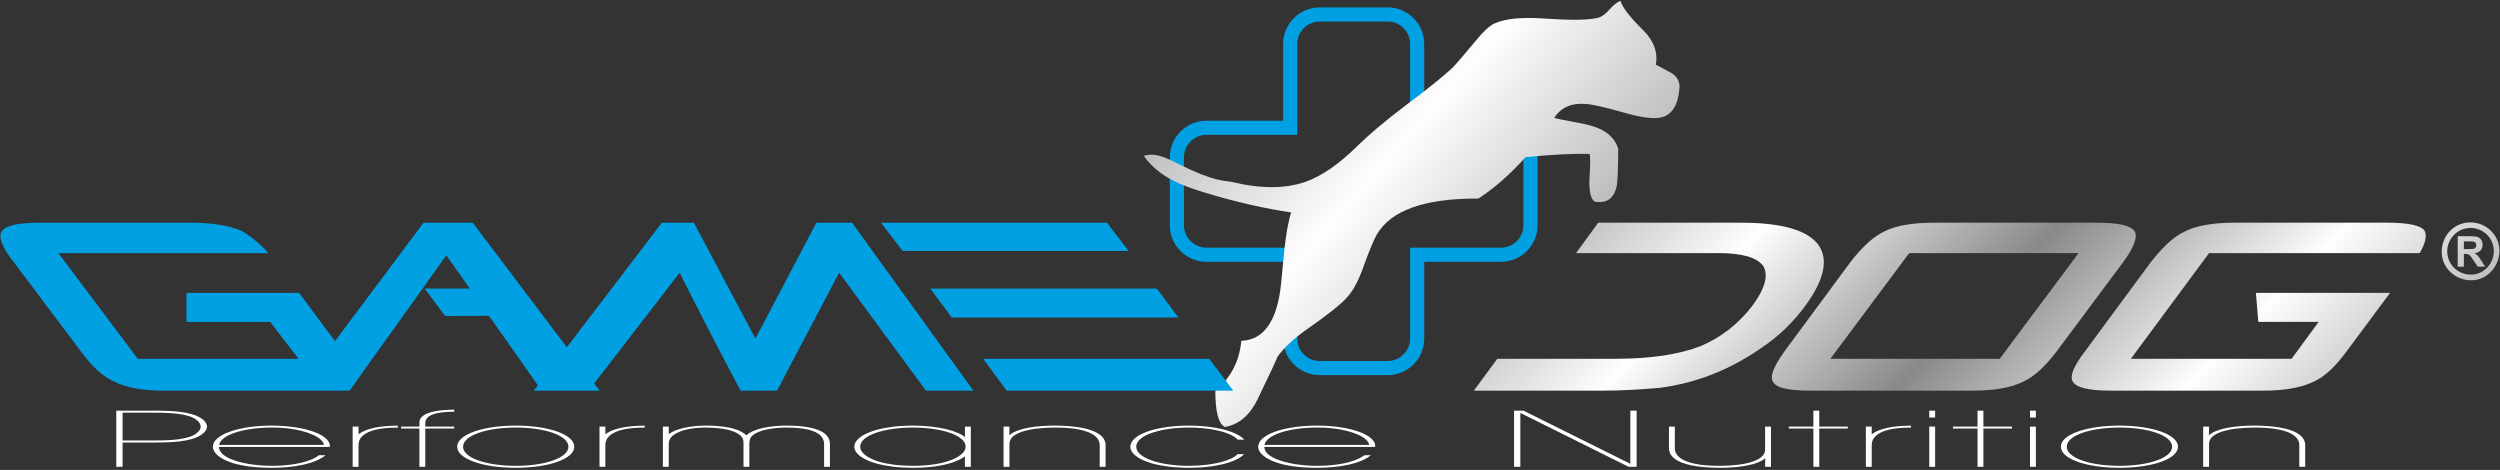
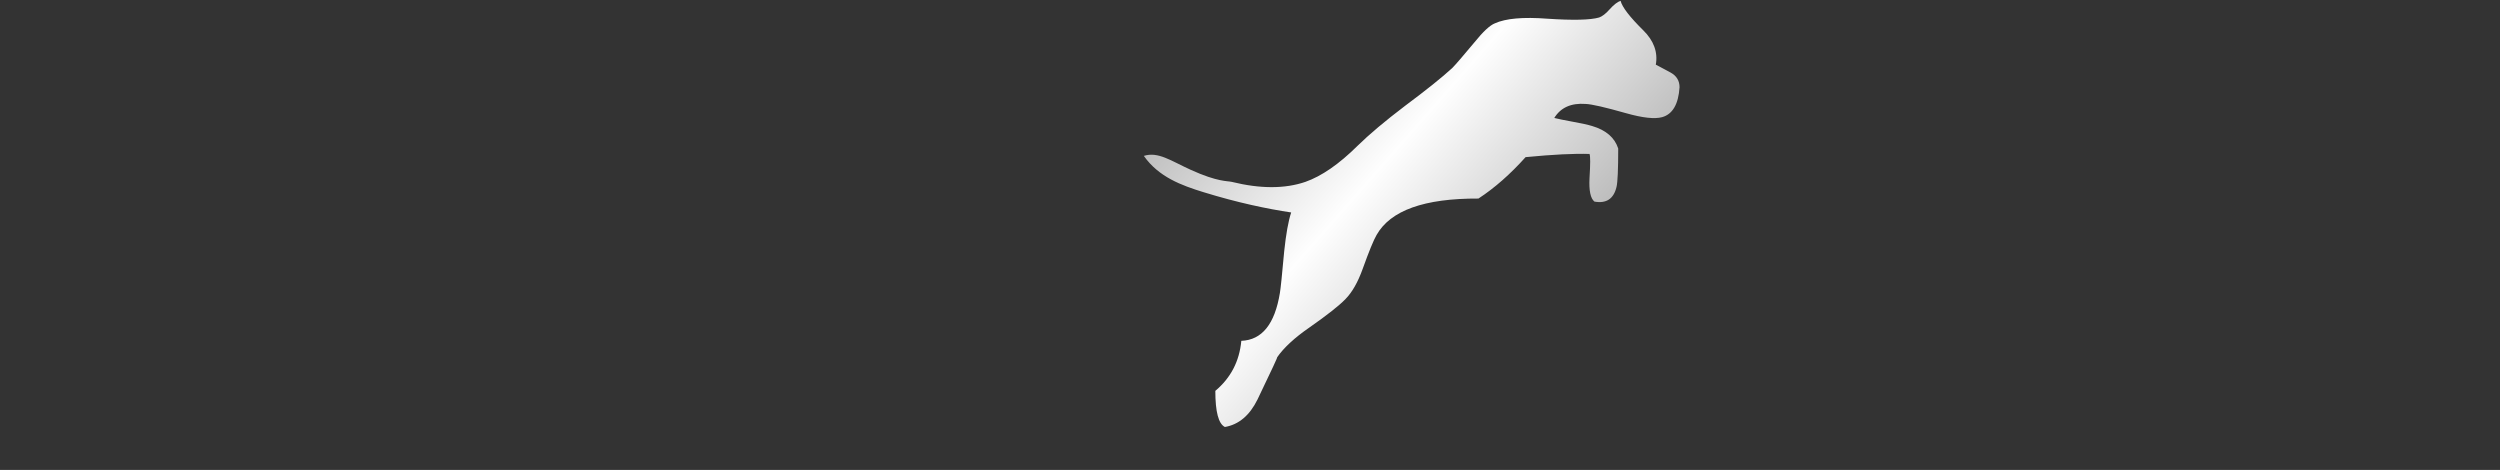
<svg xmlns="http://www.w3.org/2000/svg" width="1080" height="203" viewBox="0 0 1080 203" fill="none">
  <rect x="0" y="0" width="1080" height="203" fill="#333333" stroke="none" />
-   <path d="M50.236 177.399V201.665H52.957V191.171H65.833C68.418 191.176 70.685 191.139 72.664 191.057C74.629 190.98 76.427 190.838 78.016 190.625C79.617 190.417 81.144 190.116 82.609 189.729C83.954 189.373 85.133 188.909 86.145 188.34C87.158 187.772 87.959 187.138 88.534 186.438C89.107 185.744 89.395 185.023 89.41 184.285C89.395 183.547 89.107 182.826 88.534 182.132C87.959 181.432 87.158 180.798 86.145 180.23C85.133 179.661 83.954 179.197 82.609 178.842C81.159 178.454 79.632 178.153 78.061 177.94C76.489 177.732 74.705 177.59 72.741 177.508C70.775 177.431 68.479 177.393 65.833 177.399H50.236ZM52.957 178.284H65.925C68.433 178.278 70.609 178.322 72.408 178.404C74.221 178.492 75.823 178.628 77.213 178.825C78.605 179.022 79.919 179.29 81.159 179.629C82.261 179.918 83.213 180.312 84.046 180.798C84.876 181.29 85.526 181.837 85.979 182.443C86.448 183.05 86.69 183.678 86.69 184.318C86.69 184.935 86.448 185.547 85.979 186.143C85.526 186.739 84.876 187.285 84.046 187.772C83.213 188.258 82.261 188.652 81.159 188.942C79.919 189.28 78.59 189.543 77.183 189.74C75.793 189.936 74.191 190.079 72.378 190.166C70.563 190.248 68.418 190.286 65.925 190.286H52.957V178.284ZM142.458 193.073C142.594 192.215 142.382 191.368 141.778 190.532C141.189 189.69 140.281 188.903 139.057 188.16C137.834 187.417 136.337 186.761 134.569 186.187C133.027 185.684 131.319 185.258 129.476 184.913C127.631 184.57 125.682 184.307 123.642 184.127C121.601 183.946 119.501 183.859 117.34 183.859C113.743 183.864 110.403 184.099 107.334 184.553C104.251 185.012 101.577 185.652 99.28 186.477C96.967 187.302 95.184 188.269 93.899 189.379C92.615 190.488 91.964 191.696 91.949 193.008C91.949 193.789 92.237 194.598 92.841 195.44C93.446 196.276 94.368 197.09 95.637 197.877C96.892 198.664 98.524 199.375 100.503 200.009C102.499 200.643 104.887 201.146 107.652 201.517C110.433 201.889 113.623 202.08 117.249 202.091C119.713 202.091 122.085 201.981 124.398 201.768C126.711 201.55 128.887 201.222 130.941 200.779C132.997 200.32 134.855 199.747 136.503 199.058C138.166 198.369 139.541 197.566 140.645 196.648H137.834C136.549 197.632 134.872 198.468 132.801 199.151C130.745 199.834 128.388 200.348 125.758 200.703C123.128 201.058 120.317 201.238 117.34 201.238C115.436 201.244 113.441 201.151 111.37 200.949C109.299 200.747 107.274 200.435 105.31 200.014C103.33 199.593 101.547 199.058 99.959 198.407C98.357 197.757 97.073 196.992 96.106 196.101C95.154 195.216 94.64 194.204 94.579 193.073H142.458ZM94.67 192.221C94.866 191.116 95.592 190.105 96.847 189.193C98.101 188.28 99.763 187.488 101.818 186.815C103.889 186.149 106.247 185.63 108.891 185.263C111.536 184.903 114.347 184.717 117.34 184.712C119.607 184.684 121.814 184.788 123.96 185.028C126.106 185.263 128.115 185.613 129.989 186.072C131.864 186.536 133.527 187.083 134.977 187.717C136.427 188.351 137.576 189.051 138.438 189.811C139.314 190.576 139.798 191.379 139.918 192.221H94.67ZM152.342 201.665H154.881V192.155C154.896 190.576 155.532 189.237 156.816 188.132C158.086 187.034 159.929 186.193 162.348 185.613C164.765 185.039 167.682 184.749 171.113 184.744H171.838V183.859C170.781 183.875 169.511 183.924 168.06 184.001C166.608 184.077 165.098 184.236 163.495 184.471C161.894 184.712 160.352 185.077 158.857 185.575C157.36 186.072 156.029 186.744 154.881 187.597V184.285H152.342V201.665ZM181.178 201.665H183.717V185.138H196.231V184.285H183.717V182.81C183.732 181.848 184.049 181.055 184.67 180.437C185.289 179.825 186.09 179.344 187.072 178.995C188.069 178.65 189.127 178.399 190.261 178.246C191.394 178.088 192.483 177.989 193.54 177.946C194.583 177.896 195.49 177.869 196.231 177.858V176.973C195.793 176.973 195.127 176.989 194.236 177.01C193.344 177.038 192.331 177.099 191.198 177.202C190.064 177.301 188.916 177.464 187.751 177.694C186.588 177.923 185.515 178.241 184.518 178.645C183.521 179.055 182.72 179.574 182.115 180.214C181.51 180.847 181.193 181.629 181.178 182.547V184.285H173.289V185.138H181.178V201.665ZM197.5 192.975C197.515 194.286 198.164 195.495 199.419 196.598C200.688 197.703 202.456 198.67 204.739 199.49C207.021 200.309 209.696 200.943 212.764 201.397C215.832 201.856 219.172 202.085 222.799 202.091C226.426 202.085 229.767 201.856 232.834 201.397C235.903 200.943 238.578 200.309 240.859 199.49C243.142 198.67 244.91 197.703 246.18 196.598C247.434 195.495 248.083 194.286 248.099 192.975C248.083 191.674 247.434 190.466 246.18 189.363C244.91 188.258 243.142 187.296 240.859 186.471C238.578 185.652 235.903 185.012 232.834 184.553C229.767 184.099 226.426 183.864 222.799 183.859C219.172 183.864 215.832 184.099 212.764 184.553C209.696 185.012 207.021 185.652 204.739 186.471C202.456 187.291 200.688 188.253 199.419 189.351C198.164 190.45 197.515 191.647 197.5 192.942V192.975ZM200.039 192.975C200.054 191.789 200.628 190.696 201.777 189.69C202.91 188.69 204.497 187.816 206.552 187.072C208.608 186.329 211.011 185.749 213.777 185.34C216.528 184.925 219.535 184.717 222.799 184.712C226.064 184.717 229.071 184.925 231.822 185.34C234.587 185.749 236.991 186.329 239.046 187.072C241.102 187.816 242.688 188.69 243.837 189.69C244.97 190.696 245.544 191.789 245.56 192.975C245.544 194.161 244.97 195.254 243.837 196.259C242.688 197.26 241.102 198.134 239.046 198.877C236.991 199.621 234.587 200.2 231.822 200.61C229.071 201.025 226.064 201.233 222.799 201.238C219.535 201.233 216.528 201.025 213.777 200.61C211.011 200.2 208.608 199.626 206.552 198.883C204.497 198.14 202.91 197.271 201.777 196.271C200.628 195.275 200.054 194.188 200.039 193.008V192.975ZM258.98 201.665H261.519V192.155C261.534 190.576 262.17 189.237 263.454 188.132C264.723 187.034 266.567 186.193 268.986 185.613C271.404 185.039 274.32 184.749 277.751 184.744H278.476V183.859C277.418 183.875 276.149 183.924 274.698 184.001C273.247 184.077 271.736 184.236 270.133 184.471C268.531 184.712 266.99 185.077 265.494 185.575C263.998 186.072 262.668 186.744 261.519 187.597V184.285H258.98V201.665ZM286.365 201.665H288.904V191.762C288.904 190.92 289.1 190.182 289.478 189.543C289.841 188.903 290.355 188.346 291.02 187.864C291.685 187.389 292.471 186.969 293.347 186.613C294.148 186.236 295.16 185.903 296.385 185.607C297.609 185.318 298.955 185.088 300.435 184.925C301.931 184.766 303.458 184.695 305.045 184.712C307.855 184.744 310.319 184.93 312.45 185.274C314.567 185.618 316.334 186.122 317.74 186.777C318.556 187.16 319.237 187.581 319.765 188.029C320.293 188.482 320.687 189.018 320.913 189.641C321.156 190.264 321.246 191.024 321.186 191.926V201.665H323.725V191.926C323.725 191.248 323.77 190.663 323.876 190.166C323.981 189.668 324.163 189.226 324.435 188.838C324.692 188.45 325.07 188.089 325.568 187.75C326.052 187.411 326.672 187.067 327.443 186.712C328.455 186.242 329.664 185.859 331.054 185.564C332.429 185.269 333.896 185.056 335.422 184.913C336.949 184.777 338.429 184.712 339.866 184.712C342.359 184.712 344.536 184.837 346.41 185.094C348.284 185.345 349.841 185.706 351.109 186.187C352.909 186.848 354.178 187.668 354.919 188.652C355.675 189.63 356.038 190.723 356.006 191.926V201.665H358.545V191.926C358.545 191.034 358.364 190.198 358.002 189.417C357.624 188.635 357.035 187.919 356.217 187.275C355.417 186.63 354.344 186.067 353.014 185.597C351.518 185.05 349.689 184.624 347.498 184.323C345.307 184.017 342.767 183.864 339.866 183.859C338.037 183.859 336.284 183.946 334.575 184.11C332.869 184.279 331.282 184.52 329.8 184.837C328.334 185.154 327.035 185.542 325.901 185.99C324.919 186.389 324.163 186.761 323.634 187.116C323.105 187.471 322.713 187.772 322.455 188.024C322.455 188.018 322.35 187.936 322.139 187.777C321.927 187.625 321.669 187.433 321.338 187.203C321.004 186.974 320.657 186.75 320.279 186.526C319.901 186.307 319.538 186.127 319.191 185.99C317.543 185.285 315.504 184.755 313.07 184.394C310.652 184.039 307.976 183.859 305.045 183.859C304.244 183.853 303.186 183.886 301.871 183.963C300.556 184.039 299.106 184.198 297.549 184.438C295.993 184.684 294.451 185.05 292.939 185.547C291.427 186.039 290.082 186.701 288.904 187.532V184.285H286.365V201.665ZM419.391 184.285H416.852V188.876C416.217 188.264 415.236 187.657 413.905 187.067C412.575 186.477 410.943 185.941 409.008 185.455C407.074 184.974 404.883 184.591 402.419 184.302C399.955 184.012 397.281 183.864 394.364 183.859C391.251 183.864 388.394 184.028 385.78 184.345C383.164 184.668 380.822 185.116 378.767 185.689C376.696 186.263 374.943 186.93 373.507 187.696C372.056 188.461 370.969 189.292 370.213 190.187C369.457 191.084 369.064 192.013 369.064 192.975C369.064 193.92 369.442 194.833 370.183 195.724C370.924 196.614 371.996 197.44 373.431 198.211C374.853 198.976 376.591 199.653 378.646 200.233C380.702 200.812 383.044 201.266 385.673 201.594C388.304 201.922 391.205 202.085 394.364 202.091C397.764 202.085 400.893 201.894 403.749 201.506C406.606 201.123 409.13 200.566 411.351 199.834C413.557 199.102 415.401 198.216 416.852 197.172V201.665H419.391V184.285ZM371.603 192.975C371.618 191.751 372.222 190.63 373.401 189.619C374.58 188.614 376.213 187.745 378.283 187.012C380.369 186.28 382.786 185.712 385.522 185.313C388.273 184.919 391.22 184.717 394.364 184.712C397.644 184.717 400.681 184.93 403.478 185.351C406.258 185.766 408.676 186.356 410.747 187.111C412.801 187.865 414.388 188.75 415.492 189.761C416.036 190.221 416.444 190.707 416.716 191.221C416.988 191.729 417.125 192.248 417.125 192.778C417.17 193.302 417.078 193.827 416.852 194.341C416.626 194.855 416.263 195.352 415.764 195.828C414.721 196.888 413.194 197.817 411.2 198.632C409.19 199.44 406.788 200.074 403.991 200.533C401.18 200.998 398.067 201.233 394.636 201.238C391.537 201.233 388.757 201.075 386.293 200.757C383.83 200.44 381.684 200.014 379.854 199.468C378.026 198.921 376.5 198.293 375.291 197.593C374.067 196.888 373.16 196.145 372.54 195.363C371.936 194.582 371.618 193.795 371.603 193.008V192.975ZM433.536 201.665H436.075V191.663C436.09 190.521 436.575 189.521 437.512 188.663C438.464 187.804 439.808 187.083 441.531 186.504C443.269 185.919 445.325 185.482 447.713 185.181C450.086 184.886 452.701 184.728 455.571 184.712C459.955 184.695 463.581 184.996 466.468 185.613C469.355 186.225 471.516 187.105 472.936 188.247C474.358 189.39 475.067 190.745 475.067 192.319V201.665H477.606V192.319C477.606 190.576 476.806 189.084 475.219 187.838C473.632 186.591 471.244 185.63 468.055 184.952C464.867 184.274 460.892 183.908 456.116 183.859C453.97 183.842 451.883 183.908 449.829 184.061C447.788 184.214 445.869 184.46 444.07 184.799C442.287 185.138 440.7 185.581 439.31 186.116C437.92 186.657 436.816 187.302 435.985 188.056C436.03 187.34 436.06 186.678 436.06 186.072C436.075 185.465 436.075 184.87 436.075 184.285H433.536V201.665ZM534.644 196.188C534.055 196.844 533.133 197.467 531.894 198.068C530.654 198.664 529.127 199.2 527.314 199.676C525.516 200.145 523.46 200.523 521.147 200.801C518.851 201.08 516.327 201.222 513.607 201.238C510.523 201.233 507.622 201.036 504.886 200.637C502.151 200.244 499.733 199.681 497.632 198.954C495.531 198.222 493.884 197.353 492.674 196.342C491.48 195.33 490.861 194.21 490.846 192.975C490.861 192.183 491.133 191.412 491.692 190.669C492.251 189.925 493.022 189.242 494.019 188.619C495.002 187.996 496.15 187.471 497.466 187.04C499.112 186.504 500.745 186.067 502.377 185.728C504.01 185.389 505.747 185.138 507.577 184.974C509.405 184.804 511.446 184.723 513.697 184.712C515.542 184.7 517.476 184.788 519.515 184.974C521.572 185.16 523.566 185.455 525.546 185.864C527.511 186.28 529.294 186.815 530.895 187.488C532.499 188.154 533.782 188.969 534.734 189.925H537.546C536.579 188.898 535.249 188.007 533.571 187.247C531.894 186.488 529.974 185.854 527.813 185.356C525.652 184.854 523.37 184.476 520.936 184.23C518.518 183.984 516.07 183.859 513.607 183.859C509.934 183.864 506.564 184.099 503.496 184.564C500.412 185.028 497.754 185.673 495.486 186.504C493.218 187.329 491.45 188.296 490.211 189.406C488.956 190.51 488.322 191.712 488.307 193.008C488.307 193.893 488.655 194.773 489.334 195.642C490.03 196.511 491.057 197.331 492.433 198.101C493.808 198.877 495.531 199.561 497.587 200.156C499.657 200.757 502.06 201.227 504.796 201.566C507.546 201.91 510.63 202.085 514.06 202.091C516.765 202.085 519.349 201.949 521.798 201.665C524.246 201.386 526.498 200.987 528.538 200.468C530.594 199.949 532.377 199.326 533.904 198.604C535.415 197.883 536.609 197.079 537.455 196.188H534.644ZM594.039 193.073C594.175 192.215 593.964 191.368 593.359 190.532C592.77 189.69 591.863 188.903 590.639 188.16C589.415 187.417 587.918 186.761 586.15 186.187C584.609 185.684 582.901 185.258 581.057 184.913C579.213 184.57 577.263 184.307 575.224 184.127C573.182 183.946 571.082 183.859 568.922 183.859C565.324 183.864 561.984 184.099 558.916 184.553C555.832 185.012 553.158 185.652 550.861 186.477C548.548 187.302 546.765 188.269 545.48 189.379C544.196 190.488 543.546 191.696 543.53 193.008C543.53 193.789 543.818 194.598 544.422 195.44C545.027 196.276 545.949 197.09 547.218 197.877C548.473 198.664 550.105 199.375 552.085 200.009C554.081 200.643 556.468 201.146 559.233 201.517C562.014 201.889 565.204 202.08 568.83 202.091C571.294 202.091 573.667 201.981 575.979 201.768C578.292 201.55 580.468 201.222 582.523 200.779C584.578 200.32 586.437 199.747 588.085 199.058C589.747 198.369 591.122 197.566 592.225 196.648H589.415C588.13 197.632 586.453 198.468 584.382 199.151C582.326 199.834 579.968 200.348 577.339 200.703C574.709 201.058 571.898 201.238 568.922 201.238C567.017 201.244 565.022 201.151 562.951 200.949C560.881 200.747 558.856 200.435 556.891 200.014C554.911 199.593 553.129 199.058 551.54 198.407C549.939 197.757 548.655 196.992 547.688 196.101C546.735 195.216 546.221 194.204 546.161 193.073H594.039ZM546.251 192.221C546.447 191.116 547.173 190.105 548.428 189.193C549.682 188.28 551.344 187.488 553.4 186.815C555.471 186.149 557.828 185.63 560.473 185.263C563.118 184.903 565.928 184.717 568.922 184.712C571.188 184.684 573.395 184.788 575.541 185.028C577.688 185.263 579.697 185.613 581.57 186.072C583.445 186.536 585.108 187.083 586.558 187.717C588.009 188.351 589.157 189.051 590.019 189.811C590.895 190.576 591.38 191.379 591.5 192.221H546.251ZM658.151 177.399H654.07V201.665H656.79V178.383L703.581 201.665H707.026V177.399H704.305V200.353L658.151 177.399ZM765.062 184.285H762.523V194.286C762.508 195.429 762.038 196.429 761.086 197.287C760.134 198.145 758.79 198.866 757.067 199.446C755.328 200.025 753.273 200.468 750.9 200.768C748.512 201.063 745.898 201.222 743.026 201.238C738.643 201.255 735.016 200.954 732.13 200.337C729.242 199.724 727.081 198.844 725.661 197.703C724.239 196.56 723.53 195.204 723.53 193.631V184.285H720.991V193.631C720.991 195.374 721.792 196.866 723.379 198.112C724.966 199.358 727.353 200.32 730.543 200.998C733.731 201.676 737.707 202.042 742.482 202.091C744.628 202.107 746.714 202.042 748.769 201.889C750.81 201.736 752.729 201.49 754.527 201.146C756.311 200.807 757.897 200.369 759.287 199.834C760.678 199.293 761.782 198.648 762.613 197.894C762.567 198.61 762.553 199.271 762.537 199.878C762.523 200.484 762.523 201.08 762.523 201.665H765.062V184.285ZM783.379 201.665H785.918V185.138H798.25V184.285H785.918V177.399H783.379V184.285H772.769V185.138H783.379V201.665ZM806.048 201.665H808.587V192.155C808.602 190.576 809.238 189.237 810.522 188.132C811.792 187.034 813.635 186.193 816.054 185.613C818.472 185.039 821.389 184.749 824.82 184.744H825.544V183.859C824.487 183.875 823.217 183.924 821.767 184.001C820.315 184.077 818.804 184.236 817.201 184.471C815.6 184.712 814.058 185.077 812.563 185.575C811.067 186.072 809.736 186.744 808.587 187.597V184.285H806.048V201.665ZM833.433 180.383H835.972V177.399H833.433V180.383ZM833.433 201.665H835.972V184.285H833.433V201.665ZM854.29 201.665H856.829V185.138H869.162V184.285H856.829V177.399H854.29V184.285H843.68V185.138H854.29V201.665ZM876.96 180.383H879.499V177.399H876.96V180.383ZM876.96 201.665H879.499V184.285H876.96V201.665ZM890.29 192.975C890.306 194.286 890.955 195.495 892.21 196.598C893.479 197.703 895.247 198.67 897.53 199.49C899.813 200.309 902.488 200.943 905.555 201.397C908.623 201.856 911.963 202.085 915.591 202.091C919.217 202.085 922.558 201.856 925.625 201.397C928.693 200.943 931.369 200.309 933.65 199.49C935.933 198.67 937.701 197.703 938.971 196.598C940.225 195.495 940.874 194.286 940.891 192.975C940.874 191.674 940.225 190.466 938.971 189.363C937.701 188.258 935.933 187.296 933.65 186.471C931.369 185.652 928.693 185.012 925.625 184.553C922.558 184.099 919.217 183.864 915.591 183.859C911.963 183.864 908.623 184.099 905.555 184.553C902.488 185.012 899.813 185.652 897.53 186.471C895.247 187.291 893.479 188.253 892.21 189.351C890.955 190.45 890.306 191.647 890.29 192.942V192.975ZM892.829 192.975C892.845 191.789 893.419 190.696 894.568 189.69C895.702 188.69 897.288 187.816 899.343 187.072C901.399 186.329 903.802 185.749 906.568 185.34C909.319 184.925 912.326 184.717 915.591 184.712C918.855 184.717 921.862 184.925 924.613 185.34C927.378 185.749 929.782 186.329 931.837 187.072C933.893 187.816 935.48 188.69 936.628 189.69C937.761 190.696 938.335 191.789 938.352 192.975C938.335 194.161 937.761 195.254 936.628 196.259C935.48 197.26 933.893 198.134 931.837 198.877C929.782 199.621 927.378 200.2 924.613 200.61C921.862 201.025 918.855 201.233 915.591 201.238C912.326 201.233 909.319 201.025 906.568 200.61C903.802 200.2 901.399 199.626 899.343 198.883C897.288 198.14 895.702 197.271 894.568 196.271C893.419 195.275 892.845 194.188 892.829 193.008V192.975ZM951.771 201.665H954.31V191.663C954.325 190.521 954.809 189.521 955.747 188.663C956.699 187.804 958.043 187.083 959.766 186.504C961.504 185.919 963.56 185.482 965.947 185.181C968.32 184.886 970.936 184.728 973.806 184.712C978.189 184.695 981.816 184.996 984.703 185.613C987.589 186.225 989.751 187.105 991.171 188.247C992.593 189.39 993.302 190.745 993.302 192.319V201.665H995.841V192.319C995.841 190.576 995.04 189.084 993.454 187.838C991.867 186.591 989.479 185.63 986.29 184.952C983.101 184.274 979.127 183.908 974.35 183.859C972.204 183.842 970.118 183.908 968.064 184.061C966.023 184.214 964.104 184.46 962.305 184.799C960.522 185.138 958.935 185.581 957.544 186.116C956.154 186.657 955.051 187.302 954.22 188.056C954.265 187.34 954.295 186.678 954.295 186.072C954.31 185.465 954.31 184.87 954.31 184.285H951.771V201.665Z" fill="#FEFEFE" />
-   <path d="M648.434 52.151H615.269V18.986C615.269 14.639 613.492 10.69 610.631 7.829C607.771 4.967 603.821 3.191 599.474 3.191H570.115C565.768 3.191 561.819 4.967 558.958 7.829C556.097 10.69 554.321 14.639 554.321 18.986V52.151H521.156C516.809 52.151 512.86 53.927 509.998 56.788C507.137 59.649 505.361 63.599 505.361 67.945V97.305C505.361 101.651 507.137 105.601 509.998 108.462C512.86 111.323 516.809 113.099 521.156 113.099H554.321V146.264C554.321 150.611 556.097 154.56 558.958 157.421C561.819 160.282 565.768 162.059 570.115 162.059H599.474C603.821 162.059 607.771 160.282 610.631 157.421C613.492 154.56 615.269 150.611 615.269 146.264V113.099H648.434C652.781 113.099 656.73 111.323 659.591 108.462C662.452 105.601 664.228 101.651 664.228 97.305V67.945C664.228 63.599 662.452 59.649 659.591 56.788C656.73 53.927 652.781 52.151 648.434 52.151ZM612.219 58.251H648.434C651.097 58.251 653.52 59.343 655.278 61.101C657.036 62.86 658.128 65.283 658.128 67.945V97.305C658.128 99.967 657.036 102.39 655.278 104.149C653.52 105.907 651.097 106.999 648.434 106.999H612.219H609.169V110.049V146.264C609.169 148.927 608.077 151.35 606.319 153.108C604.56 154.866 602.137 155.958 599.474 155.958H570.115C567.453 155.958 565.03 154.866 563.271 153.108C561.513 151.35 560.421 148.927 560.421 146.264V110.049V106.999H557.371H521.156C518.493 106.999 516.07 105.907 514.312 104.149C512.553 102.39 511.462 99.967 511.462 97.305V67.945C511.462 65.283 512.553 62.86 514.312 61.101C516.07 59.343 518.493 58.251 521.156 58.251H557.371H560.421V55.201V18.986C560.421 16.323 561.513 13.9 563.271 12.142C565.03 10.383 567.453 9.292 570.115 9.292H599.474C602.137 9.292 604.56 10.383 606.319 12.142C608.077 13.9 609.169 16.323 609.169 18.986V55.201V58.251H612.219Z" fill="#00A0E3" />
  <path d="M532.12 78.572C544.467 81.603 555.065 81.603 563.916 78.572C570.917 76.117 578.451 70.915 586.424 63.022C591.429 58.108 598.285 52.33 606.94 45.758C616.225 38.838 623.081 33.348 627.408 29.349C628.865 27.863 632.024 24.204 636.986 18.256C640.679 13.682 643.597 10.939 645.785 10.08C650.45 7.965 657.988 7.28 668.44 8.079C679.572 8.824 687.01 8.65 690.804 7.564C692.116 7.106 693.67 5.963 695.372 4.019C697.17 2.021 698.728 0.818 700.088 0.36C700.819 3.164 704.123 7.394 709.907 13.111C714.431 17.572 716.278 22.543 715.306 27.976C715.013 27.749 717.153 28.892 721.721 31.351C724.298 32.777 725.562 34.892 725.562 37.696C725.077 45.07 722.548 49.36 718.028 50.616C714.869 51.475 709.714 50.961 702.469 48.903C693.574 46.386 687.741 45.013 684.967 44.899C678.697 44.442 674.177 46.5 671.452 50.961C673.057 51.362 675.779 51.933 679.572 52.618C683.265 53.303 685.991 53.874 687.837 54.449C693.818 56.22 697.559 59.477 699.069 64.165C699.069 73.2 698.824 78.747 698.338 80.748C697.122 85.894 693.963 88.009 688.809 87.093C687.107 85.776 686.38 82.349 686.669 76.915C687.058 70.741 687.058 67.313 686.669 66.511C680.106 66.284 670.918 66.738 659.056 67.884C652.493 75.201 645.688 81.206 638.688 85.776C615.301 85.663 600.669 90.922 594.689 101.501C593.424 103.672 591.429 108.478 588.708 116.078C586.616 121.913 584.139 126.256 581.269 129.173C578.596 131.973 573.442 136.033 565.762 141.409C559.296 145.866 554.579 150.213 551.664 154.443C552.247 153.697 549.425 159.702 543.251 172.566C539.851 179.486 535.134 183.428 529.154 184.457C526.384 183.088 525.023 177.886 525.023 168.851C531.682 163.247 535.424 156.1 536.251 147.239C545.198 146.895 550.738 139.979 552.926 126.487C553.218 124.825 553.852 118.825 554.776 108.534C555.551 101.213 556.526 95.614 557.79 91.781C547.434 90.237 534.707 87.575 519.903 83.017C510.497 80.116 500.551 76.502 494.133 67.341C500.307 65.397 505.733 69.416 514.411 73.366C526.097 78.682 530.321 78.119 532.12 78.572Z" fill="url(#paint0_linear_1402_1169)" />
-   <path d="M183.6 124.728L192.304 136.403L216.338 136.317L213.752 124.728H201.016H183.6Z" fill="#00A0E3" />
-   <path fill-rule="evenodd" clip-rule="evenodd" d="M94.655 109.36H74.979H25.231L59.524 155.017H128.978L116.72 139.068H80.565V126.55H129.226L144.712 147.371L182.977 96.222H204.236L244.881 150.03L285.918 96.222H299.759L326.355 146.258L352.672 96.222H368.096L420.512 168.776H400.03L362.51 117.791L335.665 168.776H319.962C315.524 160.455 311.086 151.988 306.648 143.448C302.241 134.908 297.896 126.331 293.614 117.791L256.678 165.647L259.042 168.776H254.263H234.028H230.584L232.374 166.428L211.175 136.336L192.304 136.403L183.599 124.728H201.015H202.998L192.815 110.273C185.709 120.309 178.695 130.09 171.805 139.689C164.885 149.287 157.964 158.995 151.044 168.776H137.202H128.699H71.255C61.852 168.776 54.652 167.535 49.686 165.017C44.721 162.937 39.755 158.448 34.79 151.586L6.084 113.411C0.932 106.952 -0.837 102.462 0.745 99.944C2.359 97.463 7.759 96.222 16.977 96.222H82.675C91.366 96.222 98.565 97.353 104.213 99.652C108.496 102.134 112.375 105.382 115.944 109.36H94.655ZM434.881 168.776L424.764 155.017H446.829H522.397L532.762 168.776H434.881ZM411.202 137.171L401.892 124.689H424.236H499.773L509.083 137.171H433.546H411.202ZM389.912 108.411L380.602 96.222H478.236L487.546 108.411H411.978H389.912Z" fill="#00A0E3" />
-   <path d="M636.705 168.756L646.822 154.997H697.873C712.77 154.997 724.935 153.209 734.338 149.668C743.369 145.909 751.004 139.997 757.21 131.858C762.517 124.559 764.038 118.902 761.741 114.96C759.073 111.201 752.587 109.34 742.314 109.34H680.867L690.425 96.201H751.873C769.438 96.201 780.61 99.303 785.389 105.58C790.013 111.822 788.244 120.581 780.082 131.858C774.776 139.157 768.383 145.289 760.934 150.289C752.772 155.945 744.424 160.216 735.921 163.135C729.9 165.216 723.694 166.675 717.3 167.515C708.083 168.354 699.828 168.756 692.567 168.756H636.705ZM1057.28 109.752C1056.62 104.228 1060.63 99.175 1066.09 98.536C1071.66 97.885 1076.63 101.854 1077.27 107.353C1077.91 112.781 1073.91 118.028 1068.49 118.582C1062.87 119.156 1057.94 115.293 1057.28 109.752ZM1079.71 109.424C1080.34 102.618 1075.07 96.698 1068.34 96.124C1061.24 95.519 1055.48 100.69 1054.87 107.617C1054.24 114.705 1059.52 120.377 1066.36 121.024C1073.46 121.695 1079.08 116.237 1079.71 109.424ZM1061.73 115.203V102.047H1067.32C1068.73 102.047 1069.75 102.166 1070.39 102.402C1071.02 102.638 1071.54 103.058 1071.92 103.661C1072.3 104.268 1072.49 104.957 1072.49 105.735C1072.49 106.721 1072.2 107.539 1071.62 108.182C1071.04 108.823 1070.17 109.23 1069.02 109.395C1069.59 109.732 1070.07 110.1 1070.44 110.501C1070.82 110.902 1071.32 111.613 1071.95 112.636L1073.56 115.203H1070.39L1068.46 112.339C1067.78 111.316 1067.32 110.673 1067.06 110.406C1066.81 110.14 1066.55 109.959 1066.26 109.858C1065.98 109.76 1065.54 109.711 1064.93 109.711H1064.39V115.203H1061.73ZM1064.39 107.609H1066.35C1067.63 107.609 1068.42 107.557 1068.74 107.45C1069.06 107.343 1069.31 107.156 1069.49 106.893C1069.67 106.629 1069.76 106.302 1069.76 105.906C1069.76 105.462 1069.64 105.107 1069.4 104.834C1069.17 104.562 1068.83 104.39 1068.4 104.317C1068.19 104.289 1067.54 104.274 1066.46 104.274H1064.39V107.609ZM790.727 154.997H863.875L897.95 109.34H824.772L790.727 154.997ZM799.262 113.391C804.569 106.493 809.533 102.041 814.158 99.924C819.123 97.442 826.292 96.201 835.695 96.201H905.926C915.143 96.201 920.543 97.442 922.157 99.924C923.553 102.442 921.877 106.931 917.098 113.391L888.64 151.566C883.488 158.427 878.523 162.916 873.743 164.996C868.592 167.515 861.392 168.756 852.174 168.756H781.944C772.572 168.756 767.234 167.515 765.993 164.996C764.41 162.916 766.086 158.427 771.051 151.566L799.262 113.391ZM1023.76 109.34H1009.64H954.307L920.543 154.997H989.965L1001.67 139.048H975.597L974.542 126.53H1032.51L1013.89 151.566C1008.93 158.427 1004.05 162.916 999.276 164.996C993.969 167.515 986.769 168.756 977.738 168.756H911.76C902.543 168.756 897.143 167.515 895.529 164.996C893.946 162.697 895.715 158.245 900.866 151.566L929.046 113.391C934.384 106.493 939.349 102.041 943.942 99.924C948.908 97.442 956.108 96.201 965.48 96.201H1031.46C1040.33 96.201 1045.64 97.332 1047.41 99.632C1048.5 101.931 1047.78 105.143 1045.3 109.34H1023.76Z" fill="url(#paint1_linear_1402_1169)" />
  <defs>
    <linearGradient id="paint0_linear_1402_1169" x1="702.755" y1="179.992" x2="476.707" y2="-18.277" gradientUnits="userSpaceOnUse">
      <stop stop-color="#898989" />
      <stop offset="0.502" stop-color="#FEFEFE" />
      <stop offset="1" stop-color="#898989" />
    </linearGradient>
    <linearGradient id="paint1_linear_1402_1169" x1="716.196" y1="16.712" x2="969.005" y2="269.522" gradientUnits="userSpaceOnUse">
      <stop stop-color="#9D9E9E" />
      <stop offset="0.251" stop-color="#FEFEFE" />
      <stop offset="0.502" stop-color="#898989" />
      <stop offset="0.749" stop-color="#FEFEFE" />
      <stop offset="1" stop-color="#9D9E9E" />
    </linearGradient>
  </defs>
</svg>